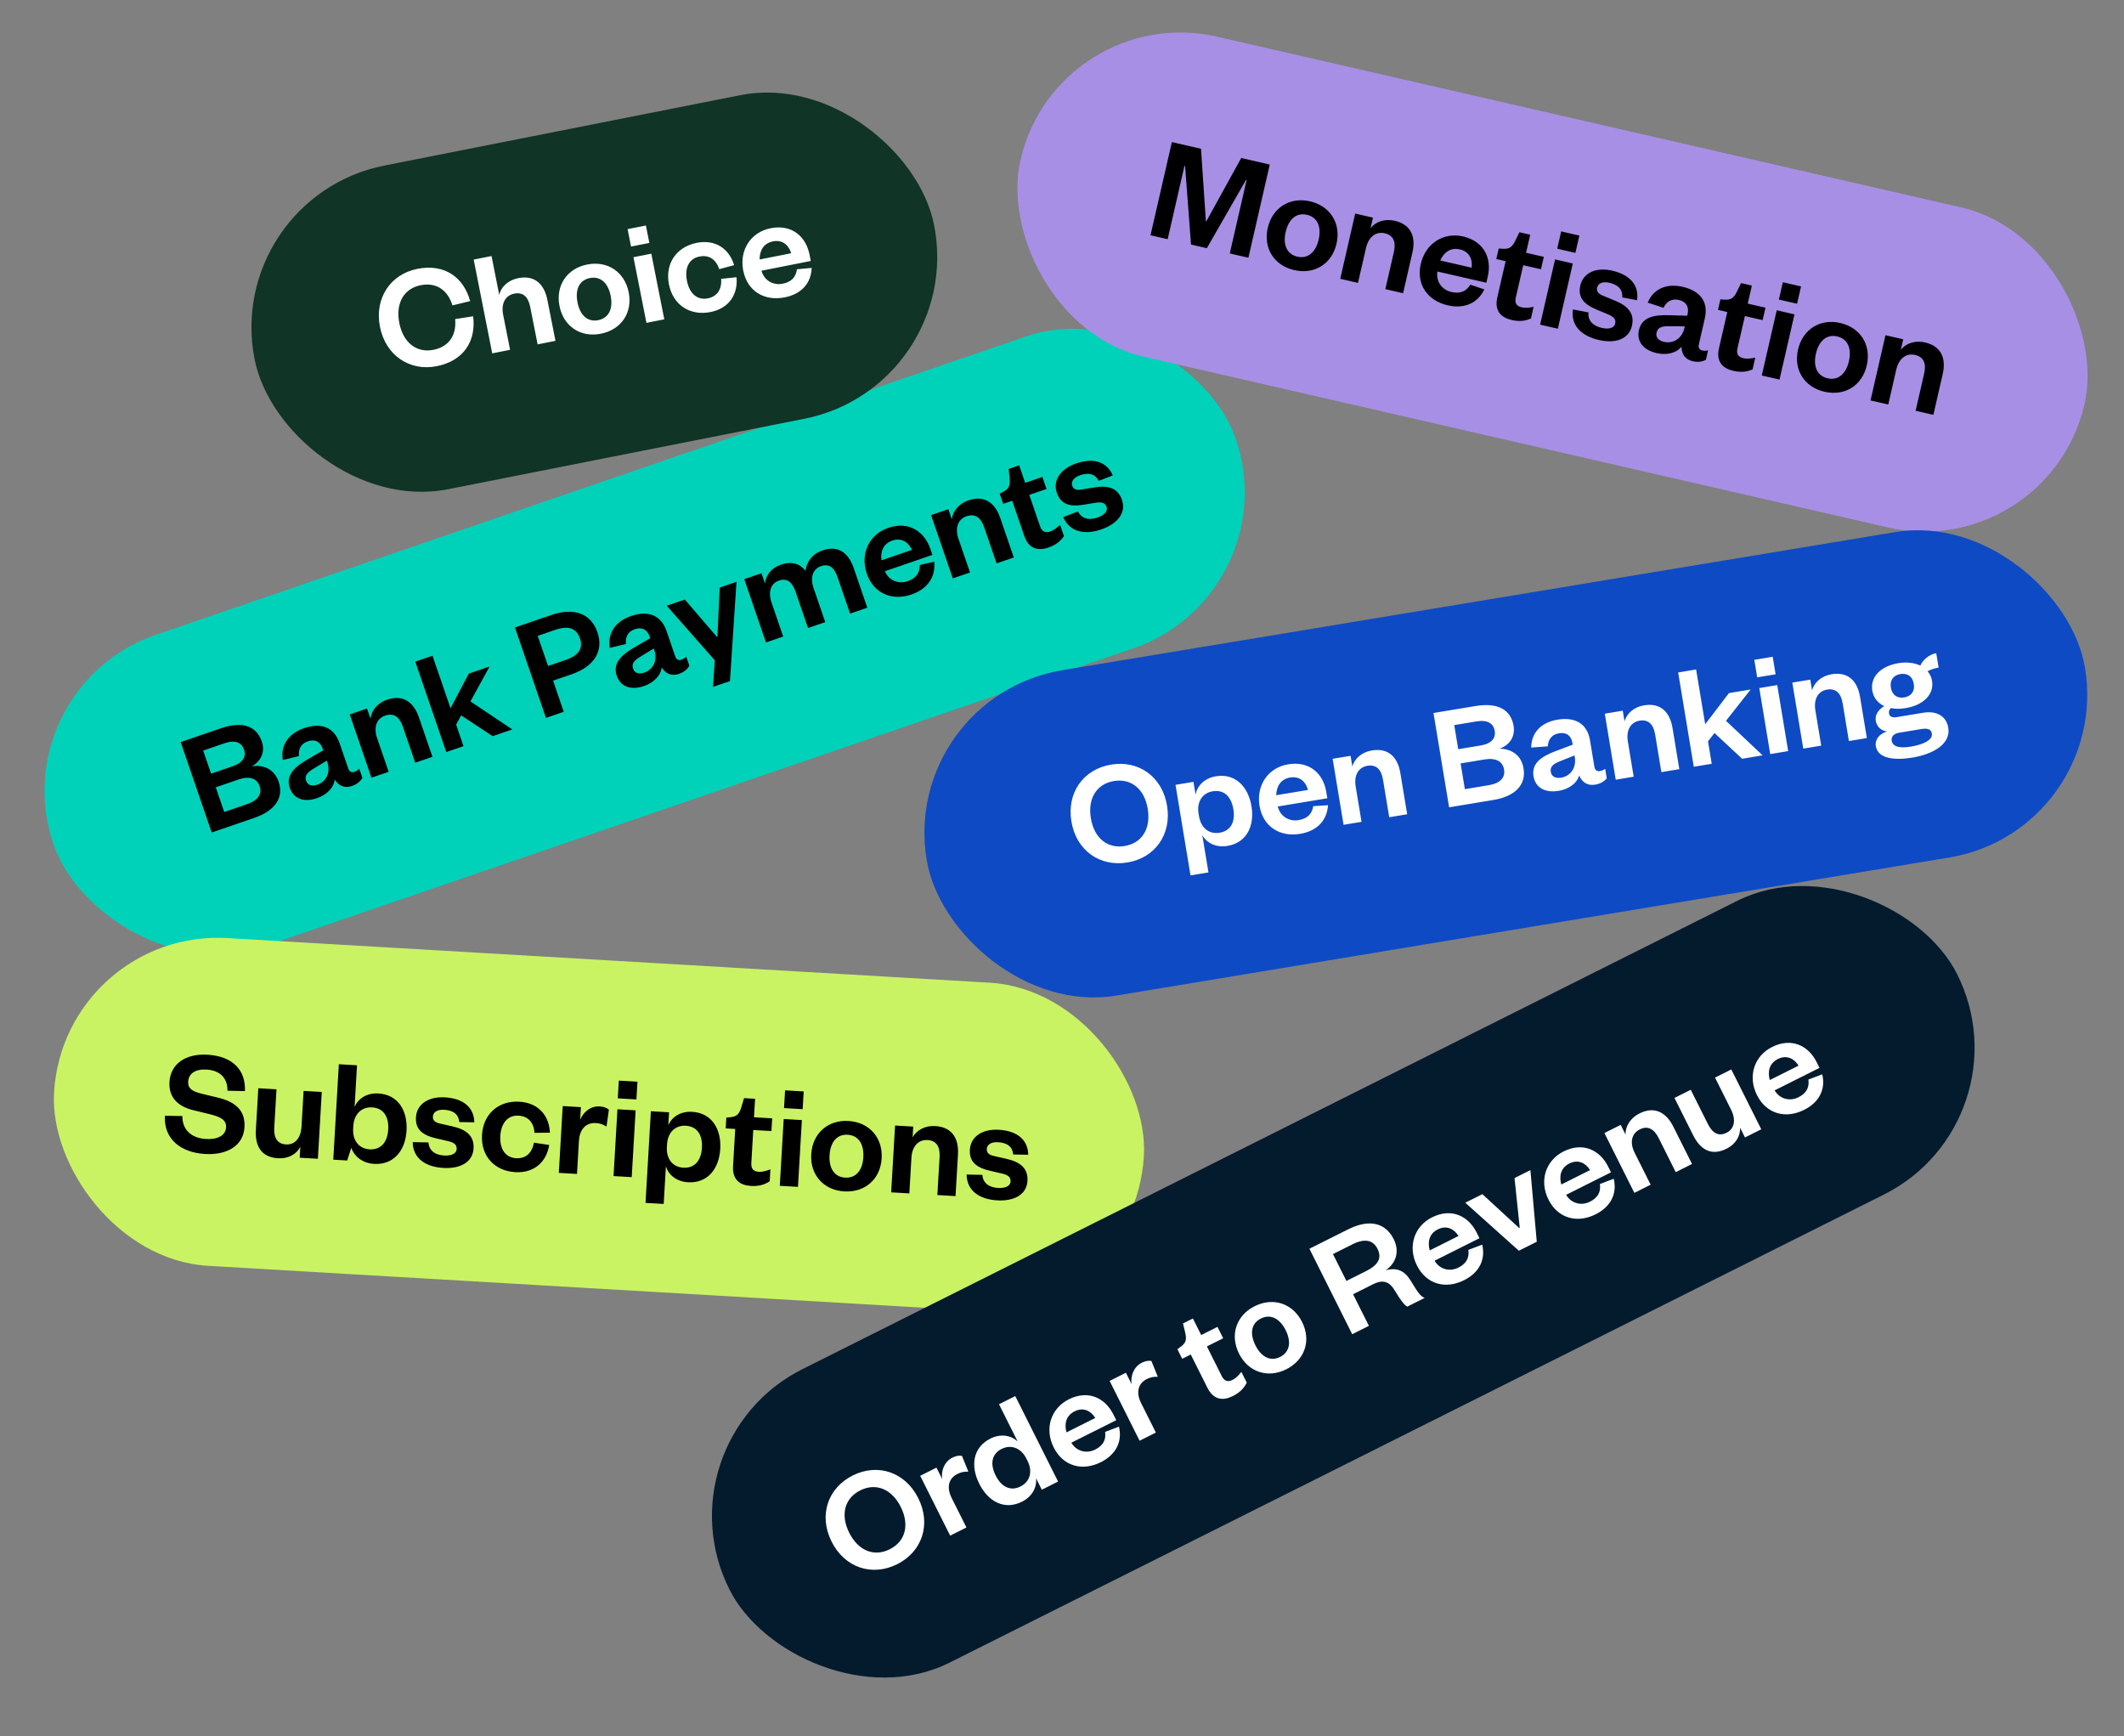
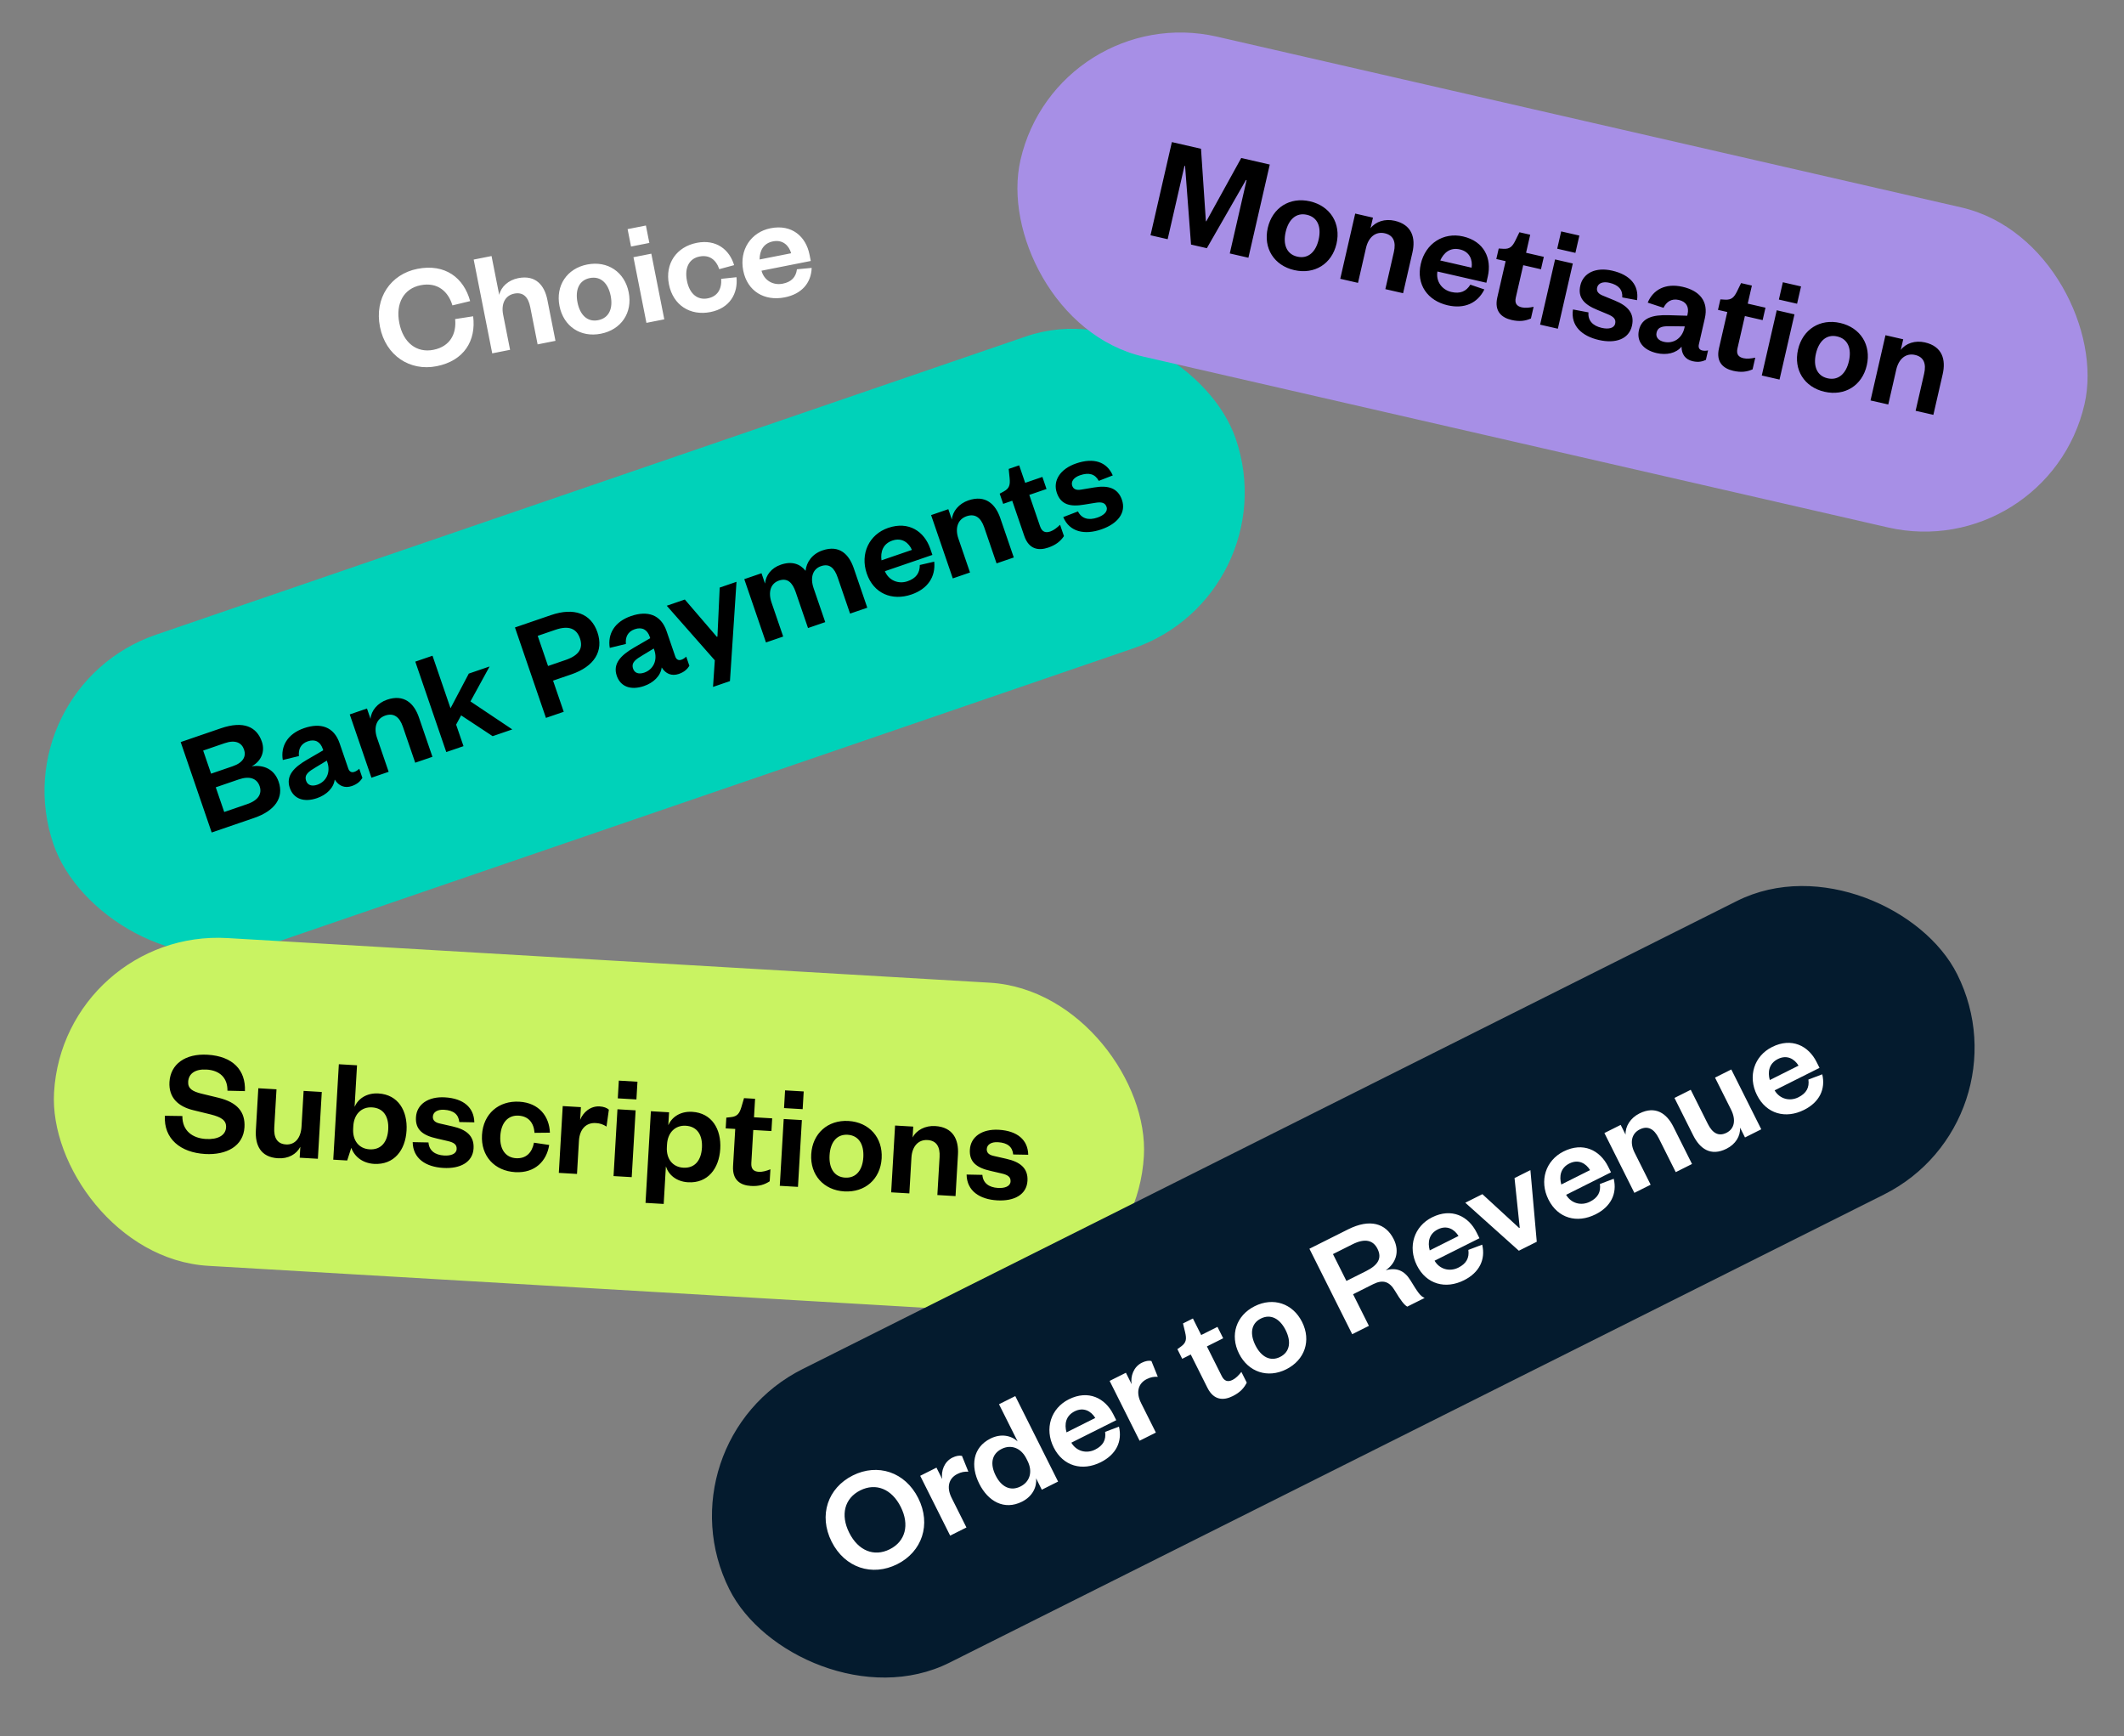
<svg xmlns="http://www.w3.org/2000/svg" width="706" height="577" viewBox="0 0 706 577" fill="none">
  <rect x="0" y="0" width="706" height="577" fill="#808080" stroke="none" />
  <rect x="0.685" y="229.057" width="414.358" height="108.548" rx="54.274" transform="rotate(-18.922 0.685 229.057)" fill="#00D2B9" stroke="#00D2B9" stroke-width="1.079" />
  <path d="M92.625 259.818C91.153 255.524 87.521 254.104 83.666 254.679C86.73 253.042 88.202 249.872 87.041 246.485C85.357 241.572 81.001 239.44 73.416 242.04L60.059 246.619L70.362 276.672L84.482 271.831C91.494 269.428 94.407 265.017 92.625 259.818ZM79.35 259.037C83.07 257.762 85.439 258.762 86.306 261.291C87.156 263.771 85.883 265.967 82.162 267.242L74.53 269.859L71.717 261.654L79.35 259.037ZM67.531 249.442L74.686 246.989C78.264 245.762 80.346 246.861 81.115 249.103C81.884 251.345 80.897 253.443 77.319 254.669L70.163 257.122L67.531 249.442ZM108.805 253.311C109.966 256.698 108.461 259.773 105.456 260.803C103.643 261.425 102.251 260.942 101.761 259.511C101.041 257.412 102.659 256.378 104.96 255.002L108.625 252.786L108.805 253.311ZM112.881 247.009C110.984 241.476 106.524 240.126 101.085 241.99C95.504 243.904 93.243 248.037 93.999 252.576L99.362 251.27C99.136 249.056 99.934 247.183 102.319 246.365C104.752 245.531 106.482 246.537 107.284 248.875L107.447 249.352L102.068 252.475C97.624 255.065 94.953 257.846 96.327 261.854C97.57 265.479 100.993 266.758 105.382 265.253C108.483 264.19 110.903 261.921 111.262 259.079C112.572 261.189 114.572 262.049 116.957 261.232C118.866 260.577 119.798 259.565 120.459 258.538L119.412 255.485C118.89 255.984 118.367 256.324 117.794 256.52C116.888 256.831 116.136 256.502 115.76 255.405L112.881 247.009ZM125.33 245.247C124.119 241.717 125.147 238.806 128.057 237.808C130.872 236.844 132.797 238.263 133.909 241.506L138.014 253.48L143.739 251.518L139.241 238.399C137.639 233.724 134.279 230.611 128.65 232.541C125.502 233.62 123.386 236.158 123.155 238.903L121.977 235.468L116.253 237.43L123.465 258.468L129.189 256.505L125.33 245.247ZM151.613 240.822L153.277 237.746L163.749 244.658L170.285 242.417L156.379 233.11L162.739 221.494L155.822 223.866L149.748 235.384L143.763 217.924L138.039 219.887L148.341 249.94L154.066 247.977L151.613 240.822ZM182.166 221.338L178.732 211.32L184.6 209.309C189.084 207.772 191.661 208.914 192.773 212.158C193.885 215.402 192.518 217.789 188.034 219.327L182.166 221.338ZM183.834 226.204L189.893 224.127C197.573 221.494 200.719 216.364 198.577 210.115C196.434 203.866 190.819 201.793 183.139 204.426L171.165 208.53L181.468 238.583L187.383 236.556L183.834 226.204ZM217.488 216.053C218.649 219.44 217.145 222.515 214.139 223.545C212.327 224.166 210.935 223.684 210.444 222.253C209.725 220.154 211.343 219.119 213.643 217.744L217.308 215.528L217.488 216.053ZM221.565 209.751C219.668 204.217 215.207 202.868 209.769 204.732C204.188 206.645 201.927 210.779 202.683 215.318L208.046 214.012C207.82 211.797 208.617 209.925 211.002 209.107C213.435 208.273 215.166 209.279 215.967 211.617L216.131 212.094L210.751 215.217C206.308 217.807 203.637 220.588 205.01 224.595C206.253 228.221 209.677 229.499 214.066 227.995C217.166 226.932 219.587 224.663 219.945 221.821C221.255 223.931 223.256 224.791 225.641 223.973C227.549 223.319 228.482 222.307 229.143 221.28L228.096 218.227C227.574 218.726 227.051 219.065 226.478 219.262C225.572 219.572 224.819 219.244 224.443 218.147L221.565 209.751ZM242.63 226.359L244.806 193.361L239.224 195.274L238.47 211.579L238.279 211.644L227.632 199.248L221.622 201.309L237.596 219.448L237.001 228.288L242.63 226.359ZM267.764 189.702C265.974 187.437 263.27 186.391 259.549 187.667C256.353 188.762 254.524 191.202 254.292 193.947L253.115 190.512L247.391 192.475L254.602 213.512L260.327 211.549L256.467 200.291C255.257 196.761 256.142 193.899 258.909 192.951C261.675 192.002 263.363 193.503 264.475 196.747L268.579 208.72L274.304 206.758L270.444 195.5C269.234 191.97 270.119 189.108 272.886 188.159C275.7 187.194 277.34 188.711 278.452 191.955L282.557 203.929L288.281 201.966L283.784 188.848C282.214 184.268 279.06 180.978 273.383 182.924C269.949 184.102 268.058 186.829 267.764 189.702ZM305.739 187.772C305.745 190.435 304.485 192.2 301.67 193.165C298.569 194.228 295.384 192.868 294.131 189.832L309.92 184.419L309.217 182.368C307.255 176.644 302.089 173.083 295.22 175.438C288.923 177.597 285.836 183.986 288.109 190.617C290.382 197.248 296.48 199.795 302.967 197.571C308.358 195.723 311.035 191.714 310.529 186.663L305.739 187.772ZM292.999 186.222C292.625 183.418 293.463 180.732 296.611 179.653C299.808 178.557 302.088 180.387 303.113 182.755L292.999 186.222ZM318.566 179.003C317.356 175.473 318.383 172.562 321.293 171.565C324.108 170.6 326.033 172.019 327.145 175.262L331.25 187.236L336.975 185.274L332.477 172.155C330.875 167.48 327.515 164.367 321.886 166.297C318.738 167.376 316.622 169.914 316.391 172.659L315.213 169.224L309.489 171.187L316.701 192.224L322.425 190.261L318.566 179.003ZM340.461 178.108C341.998 182.592 345.208 183.091 348.452 181.979C351.028 181.096 352.516 179.839 353.65 178.171L352.358 174.402C351.314 175.4 350.269 176.238 349.124 176.631C347.407 177.219 346.318 176.686 345.696 174.874L342.131 164.474L347.856 162.512L346.482 158.505L340.758 160.467L338.763 154.647L335.28 155.841L335.594 158.932C335.787 161.052 335.574 162.297 333.638 163.334L332.288 164.064L333.449 167.451L336.455 166.42L340.461 178.108ZM353.409 171.856C355.557 176.878 360.572 177.824 366.058 175.943C371.496 174.079 374.4 170.418 372.928 166.125C371.57 162.165 368.309 161.204 363.627 162.01L359.391 162.715C357.783 163 356.791 162.594 356.398 161.449C355.908 160.018 356.933 158.654 358.984 157.951C361.989 156.92 364.02 157.557 365.219 159.811L369.877 158.001C367.892 153.457 363.51 152.027 357.691 154.023C352.348 155.854 349.909 159.782 351.283 163.789C352.624 167.701 355.677 168.52 360.406 167.698L363.942 167.126C366.155 166.74 367.322 167.034 367.813 168.465C368.336 169.991 366.864 171.295 364.765 172.015C361.855 173.013 359.505 172.379 358.305 169.965L353.409 171.856Z" fill="black" />
  <rect x="351.8" y="0.646" width="361.788" height="108.035" rx="54.017" transform="rotate(12.919 351.8 0.646)" fill="#A78FE6" stroke="#A78FE6" stroke-width="1.079" />
  <path d="M401.147 82.484L414.161 59.807L414.357 59.852L408.765 84.232L414.958 85.653L422.061 54.687L412.575 52.511L400.972 73.545L400.825 73.512L399.206 49.444L389.523 47.223L382.42 78.189L388.121 79.497L393.713 55.117L393.91 55.162L395.887 81.278L401.147 82.484ZM427.341 77.11C428.288 72.982 430.81 70.559 434.398 71.382C438.035 72.216 439.249 75.496 438.302 79.625C437.366 83.704 434.845 86.127 431.207 85.292C427.619 84.469 426.405 81.19 427.341 77.11ZM444.249 80.989C445.794 74.255 442.158 68.454 435.424 66.909C428.739 65.376 422.938 69.012 421.394 75.746C419.849 82.48 423.497 88.232 430.181 89.765C436.915 91.31 442.705 87.723 444.249 80.989ZM454.046 82.408C454.881 78.771 457.29 76.84 460.288 77.528C463.188 78.193 464.075 80.414 463.309 83.757L460.479 96.094L466.377 97.447L469.477 83.93C470.582 79.113 469.371 74.696 463.571 73.366C460.327 72.621 457.191 73.661 455.546 75.871L456.358 72.332L450.459 70.979L445.487 92.655L451.386 94.008L454.046 82.408ZM488.732 94.607C487.333 96.873 485.33 97.707 482.43 97.042C479.235 96.309 477.247 93.473 477.784 90.233L494.053 93.965L494.538 91.851C495.891 85.953 493.381 80.203 486.303 78.58C479.815 77.092 473.821 80.891 472.254 87.723C470.687 94.555 474.523 99.936 481.208 101.469C486.762 102.743 491.151 100.749 493.387 96.192L488.732 94.607ZM478.727 86.569C479.888 83.99 482.018 82.15 485.262 82.894C488.555 83.649 489.526 86.407 489.148 88.959L478.727 86.569ZM497.696 98.836C496.636 103.456 499.099 105.573 502.442 106.34C505.096 106.949 507.023 106.667 508.867 105.848L509.757 101.965C508.344 102.261 507.014 102.422 505.834 102.151C504.065 101.745 503.421 100.718 503.849 98.85L506.307 88.135L512.205 89.488L513.152 85.359L507.254 84.006L508.629 78.01L505.041 77.187L503.677 79.978C502.723 81.881 501.885 82.827 499.693 82.686L498.162 82.594L497.361 86.083L500.458 86.793L497.696 98.836ZM516.892 86.217L511.92 107.893L517.818 109.246L522.79 87.57L516.892 86.217ZM517.605 82.656L523.651 84.042L524.97 78.291L518.924 76.905L517.605 82.656ZM522.841 102.844C522.016 108.243 525.778 111.693 531.431 112.989C537.034 114.275 541.432 112.696 542.446 108.273C543.382 104.193 541.118 101.656 536.716 99.87L532.745 98.235C531.229 97.629 530.6 96.76 530.871 95.58C531.209 94.106 532.8 93.488 534.913 93.972C538.01 94.683 539.399 96.295 539.228 98.843L544.14 99.762C544.851 94.855 541.883 91.329 535.887 89.953C530.382 88.691 526.238 90.741 525.291 94.87C524.366 98.9 526.528 101.207 530.979 103.004L534.284 104.383C536.368 105.223 537.205 106.087 536.866 107.562C536.506 109.135 534.567 109.466 532.404 108.97C529.406 108.282 527.744 106.504 527.998 103.82L522.841 102.844ZM559.882 109.013C559.082 112.503 556.181 114.321 553.085 113.61C551.217 113.182 550.29 112.038 550.628 110.563C551.124 108.401 553.044 108.375 555.724 108.421L560.006 108.472L559.882 109.013ZM566.67 105.81C567.978 100.108 564.901 96.608 559.297 95.323C553.547 94.004 549.445 96.323 547.693 100.577L552.938 102.298C553.914 100.297 555.579 99.127 558.037 99.691C560.544 100.265 561.483 102.033 560.931 104.442L560.818 104.933L554.6 104.749C549.46 104.604 545.723 105.558 544.776 109.687C543.919 113.422 546.153 116.315 550.675 117.352C553.869 118.085 557.123 117.434 558.927 115.209C558.926 117.692 560.172 119.479 562.63 120.042C564.596 120.493 565.922 120.125 567.025 119.602L567.747 116.456C567.04 116.604 566.416 116.617 565.827 116.481C564.893 116.267 564.427 115.591 564.686 114.461L566.67 105.81ZM571.376 115.736C570.316 120.357 572.779 122.474 576.122 123.241C578.776 123.849 580.703 123.567 582.547 122.748L583.437 118.865C582.024 119.162 580.694 119.322 579.514 119.052C577.745 118.646 577.101 117.619 577.529 115.751L579.987 105.036L585.885 106.389L586.832 102.26L580.934 100.907L582.31 94.91L578.722 94.087L577.357 96.879C576.403 98.781 575.565 99.727 573.373 99.587L571.842 99.494L571.041 102.984L574.138 103.694L571.376 115.736ZM590.572 103.118L585.6 124.794L591.498 126.147L596.47 104.471L590.572 103.118ZM591.285 99.556L597.331 100.943L598.65 95.192L592.604 93.805L591.285 99.556ZM603.598 117.54C604.545 113.411 607.066 110.988 610.655 111.811C614.292 112.646 615.506 115.925 614.559 120.054C613.623 124.133 611.101 126.556 607.464 125.722C603.876 124.899 602.662 121.619 603.598 117.54ZM620.506 121.418C622.051 114.684 618.414 108.883 611.681 107.339C604.996 105.805 599.195 109.442 597.65 116.175C596.106 122.909 599.753 128.661 606.438 130.194C613.172 131.739 618.961 128.152 620.506 121.418ZM630.303 122.837C631.137 119.2 633.546 117.269 636.545 117.957C639.445 118.622 640.332 120.844 639.565 124.186L636.735 136.523L642.634 137.876L645.734 124.359C646.839 119.542 645.627 115.125 639.827 113.795C636.583 113.051 633.448 114.091 631.802 116.3L632.614 112.761L626.716 111.408L621.744 133.084L627.642 134.437L630.303 122.837Z" fill="black" />
-   <rect x="299.673" y="232.126" width="389.195" height="108.548" rx="54.274" transform="rotate(-9.41 299.673 232.126)" fill="#0D4AC3" stroke="#0D4AC3" stroke-width="1.079" />
-   <path d="M387.915 267.738C386.315 258.087 378.453 252.591 369.348 254.1C360.194 255.617 354.525 263.355 356.125 273.007C357.724 282.658 365.587 288.154 374.741 286.637C383.845 285.128 389.514 277.39 387.915 267.738ZM381.497 268.802C382.585 275.369 379.605 280.208 373.834 281.164C368.063 282.121 363.68 278.502 362.592 271.935C361.504 265.368 364.484 260.529 370.255 259.573C376.026 258.616 380.409 262.235 381.497 268.802ZM398.395 270.397C397.736 266.417 399.711 263.534 403.094 262.974C406.875 262.347 409.269 264.762 409.962 268.941C410.646 273.07 409.159 276.128 405.378 276.754C401.995 277.315 399.203 275.273 398.535 271.243L398.395 270.397ZM399.64 277.603C401.072 280.075 404.064 281.777 407.994 281.126C414.461 280.054 417.053 274.411 415.981 267.943C414.91 261.476 410.628 256.92 404.16 257.992C400.23 258.643 397.948 261.22 397.398 264.071L396.697 259.842L390.727 260.832L395.715 290.93L401.685 289.941L399.64 277.603ZM436.515 267.914C436.082 270.541 434.547 272.074 431.611 272.56C428.378 273.096 425.461 271.228 424.726 268.027L441.194 265.298L440.839 263.159C439.85 257.189 435.344 252.824 428.18 254.011C421.613 255.1 417.512 260.891 418.658 267.806C419.804 274.721 425.397 278.242 432.163 277.12C437.784 276.189 441.087 272.677 441.424 267.612L436.515 267.914ZM424.207 264.28C424.301 261.453 425.572 258.942 428.855 258.398C432.189 257.845 434.135 260.027 434.754 262.532L424.207 264.28ZM450.615 261.386C450.005 257.704 451.5 255.003 454.534 254.5C457.47 254.013 459.134 255.731 459.695 259.114L461.765 271.601L467.735 270.612L465.467 256.931C464.659 252.055 461.86 248.43 455.99 249.403C452.706 249.947 450.201 252.1 449.518 254.769L448.925 251.187L442.955 252.176L446.591 274.116L452.561 273.127L450.615 261.386ZM506.415 255.358C505.673 250.881 502.326 248.88 498.429 248.81C501.722 247.702 503.697 244.819 503.112 241.287C502.263 236.162 498.319 233.34 490.409 234.651L476.479 236.959L481.673 268.302L496.399 265.861C503.712 264.649 507.314 260.781 506.415 255.358ZM493.452 252.395C497.332 251.752 499.503 253.13 499.94 255.767C500.369 258.354 498.75 260.309 494.87 260.952L486.91 262.271L485.492 253.714L493.452 252.395ZM483.381 240.978L490.844 239.742C494.575 239.123 496.447 240.551 496.835 242.889C497.222 245.227 495.902 247.133 492.171 247.751L484.709 248.988L483.381 240.978ZM523.448 251.616C524.034 255.148 522.041 257.932 518.907 258.451C517.017 258.764 515.724 258.058 515.477 256.566C515.114 254.377 516.88 253.624 519.377 252.648L523.358 251.068L523.448 251.616ZM528.51 246.074C527.554 240.303 523.378 238.235 517.706 239.175C511.885 240.139 508.972 243.842 508.968 248.444L514.473 248.042C514.616 245.821 515.712 244.106 518.199 243.693C520.737 243.273 522.277 244.551 522.681 246.989L522.764 247.486L516.942 249.678C512.132 251.497 509.037 253.799 509.73 257.978C510.357 261.759 513.522 263.586 518.099 262.828C521.333 262.292 524.095 260.454 524.918 257.71C525.861 260.008 527.692 261.187 530.18 260.774C532.17 260.445 533.257 259.6 534.078 258.697L533.551 255.513C532.953 255.919 532.381 256.167 531.784 256.266C530.839 256.422 530.151 255.974 529.962 254.83L528.51 246.074ZM541.079 246.394C540.468 242.712 541.963 240.011 544.998 239.508C547.933 239.021 549.598 240.739 550.159 244.122L552.228 256.609L558.198 255.62L555.931 241.939C555.123 237.063 552.324 233.438 546.453 234.41C543.17 234.955 540.664 237.108 539.982 239.777L539.388 236.195L533.418 237.184L537.054 259.124L543.024 258.135L541.079 246.394ZM567.732 246.372L569.881 243.614L579.068 252.161L585.883 251.032L573.707 239.555L581.899 229.15L574.685 230.345L566.792 240.701L563.774 222.492L557.804 223.482L562.998 254.824L568.968 253.835L567.732 246.372ZM584.772 228.674L588.408 250.613L594.378 249.624L590.742 227.684L584.772 228.674ZM584.079 225.108L590.198 224.094L589.233 218.273L583.114 219.287L584.079 225.108ZM603.412 236.063C602.802 232.382 604.297 229.681 607.331 229.178C610.267 228.691 611.931 230.409 612.492 233.792L614.561 246.279L620.531 245.29L618.264 231.608C617.456 226.733 614.657 223.107 608.787 224.08C605.503 224.624 602.998 226.778 602.315 229.447L601.722 225.865L595.752 226.854L599.388 248.794L605.358 247.804L603.412 236.063ZM642.194 226.262C641.988 225.019 641.45 223.932 640.697 223.086C641.775 222.498 643.185 222.06 644.379 221.862L643.587 217.086C641.199 217.482 639.241 219.238 638.286 221.185C636.289 220.238 633.686 219.954 630.999 220.399C625.228 221.356 621.569 224.876 622.344 229.552C622.74 231.94 624.206 233.691 626.311 234.671C624.311 235.871 623.166 237.595 623.496 239.585C623.792 241.376 625.101 242.794 627.198 243.111C624.669 243.888 623.142 245.777 623.513 248.016C624.189 252.095 629.618 252.78 635.688 251.774C642.504 250.645 648.492 247.301 647.586 241.828C647 238.296 644.076 236.072 639.2 236.88L630.444 238.331C628.802 238.603 628.048 238.063 627.884 237.068C627.768 236.372 628.026 235.767 628.515 235.328C629.999 235.644 631.682 235.621 633.473 235.324C639.244 234.368 642.953 230.839 642.194 226.262ZM628.787 246.222C628.523 244.63 629.71 243.769 631.302 243.505L638.615 242.293C640.605 241.963 641.89 242.312 642.129 243.755C642.483 245.894 639.464 247.417 635.086 248.143C631.554 248.728 629.117 248.212 628.787 246.222ZM636.125 227.268C636.545 229.806 635.226 231.404 632.937 231.784C630.699 232.155 628.934 231.067 628.513 228.53C628.093 225.992 629.412 224.394 631.651 224.023C633.94 223.643 635.704 224.731 636.125 227.268Z" fill="white" />
-   <rect x="74.634" y="66.079" width="229.139" height="108.548" rx="54.274" transform="rotate(-11.184 74.634 66.079)" fill="#103426" stroke="#103426" stroke-width="1.079" />
  <path d="M126.296 108.619C128.194 118.216 136.272 123.456 145.128 121.705C154.329 119.886 158.29 113.139 157.269 105.116L151.284 106.043C151.758 110.781 149.741 115.138 144.052 116.263C138.511 117.359 134.028 113.927 132.728 107.347C131.427 100.768 134.266 95.888 139.807 94.793C145.496 93.668 149.019 96.929 150.384 101.492L156.272 100.07C154.172 92.312 147.932 87.531 138.731 89.351C129.875 91.102 124.399 99.022 126.296 108.619ZM167.239 104.585C166.515 100.924 167.926 98.177 170.943 97.581C173.862 97.004 175.579 98.669 176.244 102.033L178.7 114.45L184.636 113.276L181.946 99.672C180.988 94.824 178.078 91.287 172.24 92.441C168.975 93.086 166.537 95.316 165.938 98.005L163.385 85.093L157.449 86.267L163.611 117.433L169.547 116.26L167.239 104.585ZM191.957 100.52C191.135 96.364 192.448 93.123 196.059 92.409C199.72 91.685 202.167 94.183 202.989 98.338C203.801 102.445 202.488 105.686 198.828 106.409C195.216 107.123 192.769 104.626 191.957 100.52ZM208.975 97.155C207.635 90.377 201.947 86.567 195.169 87.907C188.441 89.238 184.631 94.926 185.971 101.703C187.311 108.481 192.99 112.242 199.718 110.911C206.495 109.571 210.315 103.932 208.975 97.155ZM210.556 85.482L214.869 107.299L220.806 106.125L216.492 84.308L210.556 85.482ZM209.753 81.94L215.837 80.736L214.693 74.948L208.608 76.151L209.753 81.94ZM222.35 94.51C223.719 101.436 229.418 105.039 236.146 103.709C242.626 102.427 245.347 97.469 244.805 92.127L239.72 92.669C239.93 96.072 238.511 98.512 235.246 99.157C231.981 99.803 229.226 97.829 228.336 93.327C227.436 88.776 229.232 85.902 232.497 85.256C235.762 84.61 237.994 86.277 239.084 89.454L244.013 88.12C242.481 82.974 238.078 79.423 231.597 80.705C224.869 82.035 220.98 87.585 222.35 94.51ZM264.899 89.49C264.547 92.13 263.06 93.709 260.142 94.286C256.926 94.922 253.953 93.145 253.119 89.969L269.494 86.731L269.074 84.604C267.9 78.667 263.261 74.444 256.137 75.853C249.607 77.144 245.687 83.059 247.047 89.936C248.407 96.812 254.106 100.158 260.834 98.827C266.424 97.722 269.617 94.109 269.796 89.036L264.899 89.49ZM252.485 86.239C252.491 83.41 253.683 80.861 256.948 80.216C260.263 79.561 262.276 81.681 262.973 84.165L252.485 86.239Z" fill="white" />
  <rect x="21.663" y="309.142" width="361.788" height="108.035" rx="54.017" transform="rotate(3.35 21.663 309.142)" fill="#C9F362" stroke="#C9F362" stroke-width="1.079" />
  <path d="M54.813 370.815C54.365 378.467 60.007 383.04 68.163 383.518C75.311 383.936 80.896 380.878 81.261 374.636C81.561 369.501 78.816 366.36 72.641 364.837L66.863 363.438C64.026 362.716 62.412 361.813 62.547 359.497C62.706 356.779 64.918 355.241 68.643 355.459C72.973 355.713 75.659 358.143 75.607 362.485L81.409 362.622C81.72 355.568 77.289 351.015 68.983 350.529C61.582 350.096 56.676 353.648 56.329 359.588C56.022 364.824 59.286 367.743 64.167 368.938L70.143 370.399C73.427 371.248 75.287 372.266 75.146 374.682C74.99 377.35 72.381 378.764 68.455 378.534C64.025 378.274 60.58 375.85 60.617 370.902L54.813 370.815ZM100.221 374.432C100 378.208 98.046 380.518 95.076 380.345C92.106 380.171 90.965 378.083 91.163 374.71L91.905 362.024L85.864 361.67L85.051 375.565C84.762 380.499 86.543 384.593 92.433 384.938C95.806 385.136 98.521 383.628 99.829 381.128L99.617 384.753L105.658 385.106L106.958 362.905L100.917 362.552L100.221 374.432ZM117.44 374.228C117.676 370.2 120.239 367.825 123.663 368.025C127.489 368.249 129.29 371.133 129.042 375.362C128.798 379.54 126.672 382.194 122.846 381.97C119.423 381.77 117.151 379.161 117.39 375.084L117.44 374.228ZM116.764 381.462C117.76 384.299 120.455 386.578 124.331 386.805C130.977 387.194 134.751 382.263 135.134 375.718C135.517 369.174 132.347 363.785 125.802 363.402C121.825 363.169 119.03 365.178 117.864 367.837L118.672 354.043L112.631 353.69L110.774 385.406L115.406 385.677L116.764 381.462ZM137.174 379.576C137.258 385.036 141.541 387.813 147.33 388.151C153.069 388.487 157.143 386.2 157.409 381.669C157.653 377.491 154.999 375.365 150.362 374.336L146.174 373.384C144.578 373.038 143.814 372.286 143.884 371.078C143.973 369.567 145.438 368.693 147.603 368.82C150.775 369.006 152.413 370.365 152.668 372.905L157.664 372.996C157.55 368.038 154.037 365.055 147.895 364.695C142.257 364.365 138.512 367.076 138.264 371.304C138.022 375.433 140.537 377.348 145.225 378.38L148.714 379.19C150.908 379.672 151.877 380.386 151.788 381.896C151.694 383.507 149.837 384.156 147.622 384.026C144.551 383.847 142.617 382.369 142.421 379.681L137.174 379.576ZM160.21 377.186C159.798 384.234 164.41 389.151 171.256 389.552C177.851 389.938 181.729 385.821 182.545 380.514L177.487 379.763C176.837 383.11 174.85 385.115 171.528 384.92C168.205 384.726 166.034 382.124 166.302 377.542C166.573 372.911 169.033 370.58 172.356 370.774C175.678 370.969 177.42 373.142 177.679 376.491L182.784 376.436C182.593 371.07 179.222 366.529 172.627 366.143C165.78 365.742 160.623 370.138 160.21 377.186ZM202.383 368.794C201.761 368.202 200.674 367.784 199.315 367.705C196.244 367.525 193.793 369.705 192.84 372.175L193.088 367.946L187.047 367.593L185.747 389.794L191.788 390.147L192.431 379.173C192.666 375.145 194.91 373.054 198.032 373.237C199.492 373.322 200.481 373.683 201.6 374.405L202.383 368.794ZM205.237 368.658L203.937 390.859L209.978 391.212L211.278 369.011L205.237 368.658ZM205.348 365.027L211.54 365.389L211.885 359.499L205.693 359.137L205.348 365.027ZM221.714 380.331C221.949 376.304 224.513 373.928 227.936 374.128C231.762 374.352 233.564 377.236 233.316 381.465C233.072 385.643 230.946 388.297 227.12 388.073C223.697 387.873 221.425 385.265 221.664 381.187L221.714 380.331ZM221.337 387.634C222.187 390.361 224.729 392.682 228.706 392.915C235.25 393.298 239.025 388.366 239.408 381.821C239.791 375.277 236.621 369.888 230.076 369.505C226.099 369.272 223.304 371.281 222.138 373.941L222.389 369.661L216.348 369.308L214.565 399.765L220.606 400.119L221.337 387.634ZM243.664 387.526C243.387 392.258 246.168 393.937 249.592 394.137C252.31 394.296 254.164 393.697 255.845 392.583L256.078 388.606C254.734 389.134 253.449 389.513 252.241 389.443C250.428 389.337 249.623 388.431 249.735 386.518L250.377 375.543L256.418 375.897L256.666 371.668L250.624 371.314L250.984 365.172L247.309 364.957L246.427 367.937C245.803 369.971 245.134 371.043 242.949 371.269L241.424 371.432L241.215 375.007L244.386 375.192L243.664 387.526ZM260.496 371.892L259.196 394.093L265.237 394.447L266.537 372.246L260.496 371.892ZM260.607 368.261L266.799 368.624L267.144 362.734L260.952 362.371L260.607 368.261ZM275.738 383.948C275.985 379.719 278.069 376.911 281.744 377.126C285.469 377.344 287.212 380.376 286.964 384.605C286.719 388.783 284.636 391.591 280.91 391.373C277.235 391.158 275.493 388.126 275.738 383.948ZM293.055 384.962C293.459 378.065 288.909 372.949 282.012 372.545C275.166 372.144 270.05 376.694 269.646 383.591C269.243 390.488 273.795 395.554 280.642 395.954C287.539 396.358 292.652 391.858 293.055 384.962ZM302.952 384.733C303.17 381.007 305.225 378.703 308.295 378.882C311.266 379.056 312.51 381.099 312.31 384.523L311.57 397.159L317.611 397.512L318.421 383.668C318.71 378.734 316.781 374.58 310.841 374.233C307.518 374.038 304.599 375.585 303.344 378.037L303.556 374.412L297.515 374.059L296.216 396.26L302.257 396.613L302.952 384.733ZM321.288 390.352C321.372 395.813 325.655 398.589 331.444 398.928C337.183 399.264 341.257 396.977 341.523 392.446C341.767 388.267 339.113 386.142 334.476 385.113L330.288 384.16C328.692 383.814 327.928 383.062 327.998 381.854C328.087 380.344 329.552 379.47 331.717 379.597C334.889 379.782 336.527 381.141 336.782 383.682L341.778 383.772C341.664 378.815 338.151 375.831 332.009 375.472C326.371 375.142 322.625 377.852 322.378 382.081C322.136 386.209 324.651 388.124 329.339 389.156L332.828 389.967C335.022 390.449 335.991 391.162 335.902 392.672C335.808 394.283 333.951 394.932 331.736 394.803C328.665 394.623 326.731 393.146 326.535 390.457L321.288 390.352Z" fill="black" />
  <rect x="218.724" y="479.664" width="455.373" height="108.035" rx="54.017" transform="rotate(-26.606 218.724 479.664)" fill="#041B2E" stroke="#041B2E" stroke-width="1.079" />
  <path d="M305.222 497.898C300.841 489.151 291.705 486.225 283.454 490.358C275.157 494.514 272.029 503.582 276.41 512.329C280.792 521.077 289.928 524.002 298.224 519.846C306.475 515.713 309.603 506.645 305.222 497.898ZM299.406 500.811C302.387 506.763 300.97 512.267 295.74 514.886C290.509 517.506 285.253 515.345 282.272 509.393C279.291 503.442 280.708 497.938 285.938 495.318C291.168 492.698 296.424 494.859 299.406 500.811ZM319.754 483.851C318.92 483.648 317.769 483.83 316.552 484.439C313.802 485.817 312.766 488.93 313.174 491.546L311.277 487.758L305.867 490.468L315.826 510.353L321.237 507.642L316.314 497.813C314.507 494.206 315.407 491.273 318.202 489.873C319.51 489.218 320.547 489.037 321.878 489.104L319.754 483.851ZM341.545 485.513C343.374 489.165 342.271 492.481 339.205 494.017C335.824 495.711 332.823 494.112 330.949 490.37C329.052 486.582 329.568 483.222 332.949 481.528C336.015 479.992 339.354 481.14 341.161 484.747L341.545 485.513ZM346.288 495.095L351.698 492.385L337.47 463.979L332.059 466.689L338.247 479.043C336.126 477.06 332.72 476.341 329.203 478.102C323.297 481.061 322.557 487.241 325.493 493.102C328.429 498.964 333.799 502.027 339.705 499.069C343.222 497.307 344.686 494.149 344.39 491.307L346.288 495.095ZM367.333 475.867C367.696 478.506 366.682 480.423 364.022 481.756C361.091 483.224 357.753 482.302 356.105 479.461L371.029 471.986L370.058 470.047C367.348 464.636 361.753 461.799 355.26 465.051C349.308 468.032 347.103 474.777 350.242 481.044C353.381 487.311 359.765 489.021 365.897 485.949C370.992 483.397 373.109 479.066 371.933 474.128L367.333 475.867ZM354.501 476.034C353.755 473.306 354.226 470.532 357.202 469.041C360.223 467.528 362.728 469.037 364.06 471.246L354.501 476.034ZM382.72 452.312C381.885 452.109 380.735 452.291 379.518 452.9C376.767 454.278 375.732 457.391 376.14 460.007L374.243 456.219L368.832 458.929L378.792 478.814L384.203 476.103L379.279 466.274C377.472 462.667 378.372 459.734 381.168 458.334C382.475 457.679 383.513 457.498 384.843 457.565L382.72 452.312ZM401.332 461.206C403.455 465.445 406.703 465.51 409.769 463.974C412.204 462.755 413.511 461.31 414.412 459.505L412.627 455.943C411.726 457.072 410.802 458.042 409.72 458.584C408.097 459.397 406.946 459.015 406.088 457.301L401.165 447.472L406.575 444.762L404.678 440.974L399.268 443.684L396.512 438.184L393.221 439.832L393.945 442.854C394.42 444.928 394.376 446.191 392.595 447.478L391.355 448.381L392.959 451.582L395.799 450.159L401.332 461.206ZM417.295 447.119C415.398 443.332 415.801 439.858 419.093 438.21C422.43 436.539 425.453 438.295 427.35 442.083C429.224 445.825 428.821 449.299 425.484 450.97C422.193 452.619 419.17 450.862 417.295 447.119ZM432.806 439.35C429.712 433.173 423.215 431.013 417.038 434.107C410.906 437.178 408.745 443.675 411.839 449.852C414.933 456.029 421.408 458.144 427.54 455.073C433.717 451.979 435.9 445.527 432.806 439.35ZM473.545 431.353C472.078 430.79 471.22 429.415 468.759 425.402C466.772 422.224 464.156 421.166 460.593 422.16C463.839 419.971 465.392 416.09 463.247 411.807C460.604 406.532 455.349 404.934 448.089 408.57L435.239 415.007L449.467 443.413L455.013 440.635L449.751 430.129L456.424 426.787C459.671 425.161 461.836 425.881 463.665 428.969C465.471 432.012 466.803 433.77 467.773 434.243L473.545 431.353ZM447.538 425.71L443.066 416.783L449.604 413.508C453.707 411.453 456.436 412.173 457.859 415.013C459.395 418.079 458.179 420.381 454.076 422.436L447.538 425.71ZM488.069 415.392C488.431 418.03 487.418 419.948 484.758 421.28C481.827 422.748 478.488 421.826 476.84 418.986L491.764 411.51L490.793 409.571C488.083 404.161 482.488 401.323 475.995 404.575C470.044 407.556 467.838 414.301 470.978 420.569C474.117 426.836 480.5 428.545 486.632 425.474C491.727 422.922 493.844 418.59 492.668 413.652L488.069 415.392ZM475.236 415.559C474.49 412.831 474.962 410.056 477.938 408.566C480.959 407.053 483.463 408.562 484.795 410.771L475.236 415.559ZM510.808 412.688L508.694 388.874L503.418 391.516L505.144 408.023L504.964 408.114L492.732 396.869L487.051 399.714L504.856 415.669L510.808 412.688ZM531.792 393.491C532.155 396.129 531.142 398.047 528.481 399.379C525.551 400.847 522.212 399.925 520.564 397.085L535.488 389.609L534.517 387.67C531.807 382.26 526.212 379.422 519.719 382.674C513.767 385.656 511.562 392.4 514.701 398.668C517.841 404.935 524.224 406.644 530.356 403.573C535.451 401.021 537.568 396.689 536.392 391.751L531.792 393.491ZM518.96 393.658C518.214 390.93 518.686 388.155 521.661 386.665C524.682 385.152 527.187 386.661 528.519 388.87L518.96 393.658ZM543.332 383.086C541.66 379.75 542.29 376.727 545.04 375.349C547.7 374.017 549.799 375.166 551.334 378.232L557.003 389.549L562.414 386.839L556.203 374.439C553.99 370.021 550.244 367.385 544.924 370.05C541.948 371.54 540.191 374.338 540.328 377.089L538.702 373.843L533.291 376.553L543.251 396.437L548.662 393.727L543.332 383.086ZM575.39 368.777C577.084 372.158 576.545 375.136 573.885 376.468C571.224 377.801 569.194 376.562 567.681 373.541L561.989 362.178L556.579 364.888L562.812 377.333C565.025 381.752 568.613 384.41 573.888 381.768C576.909 380.255 578.509 377.592 578.394 374.773L580.02 378.02L585.431 375.31L575.471 355.426L570.06 358.136L575.39 368.777ZM601.098 358.776C601.461 361.414 600.448 363.332 597.787 364.665C594.857 366.133 591.518 365.21 589.87 362.37L604.794 354.894L603.823 352.956C601.113 347.545 595.518 344.707 589.025 347.959C583.074 350.941 580.868 357.685 584.007 363.953C587.147 370.22 593.53 371.929 599.662 368.858C604.757 366.306 606.874 361.974 605.698 357.036L601.098 358.776ZM588.266 358.943C587.52 356.215 587.992 353.44 590.968 351.95C593.988 350.437 596.493 351.946 597.825 354.155L588.266 358.943Z" fill="white" />
</svg>